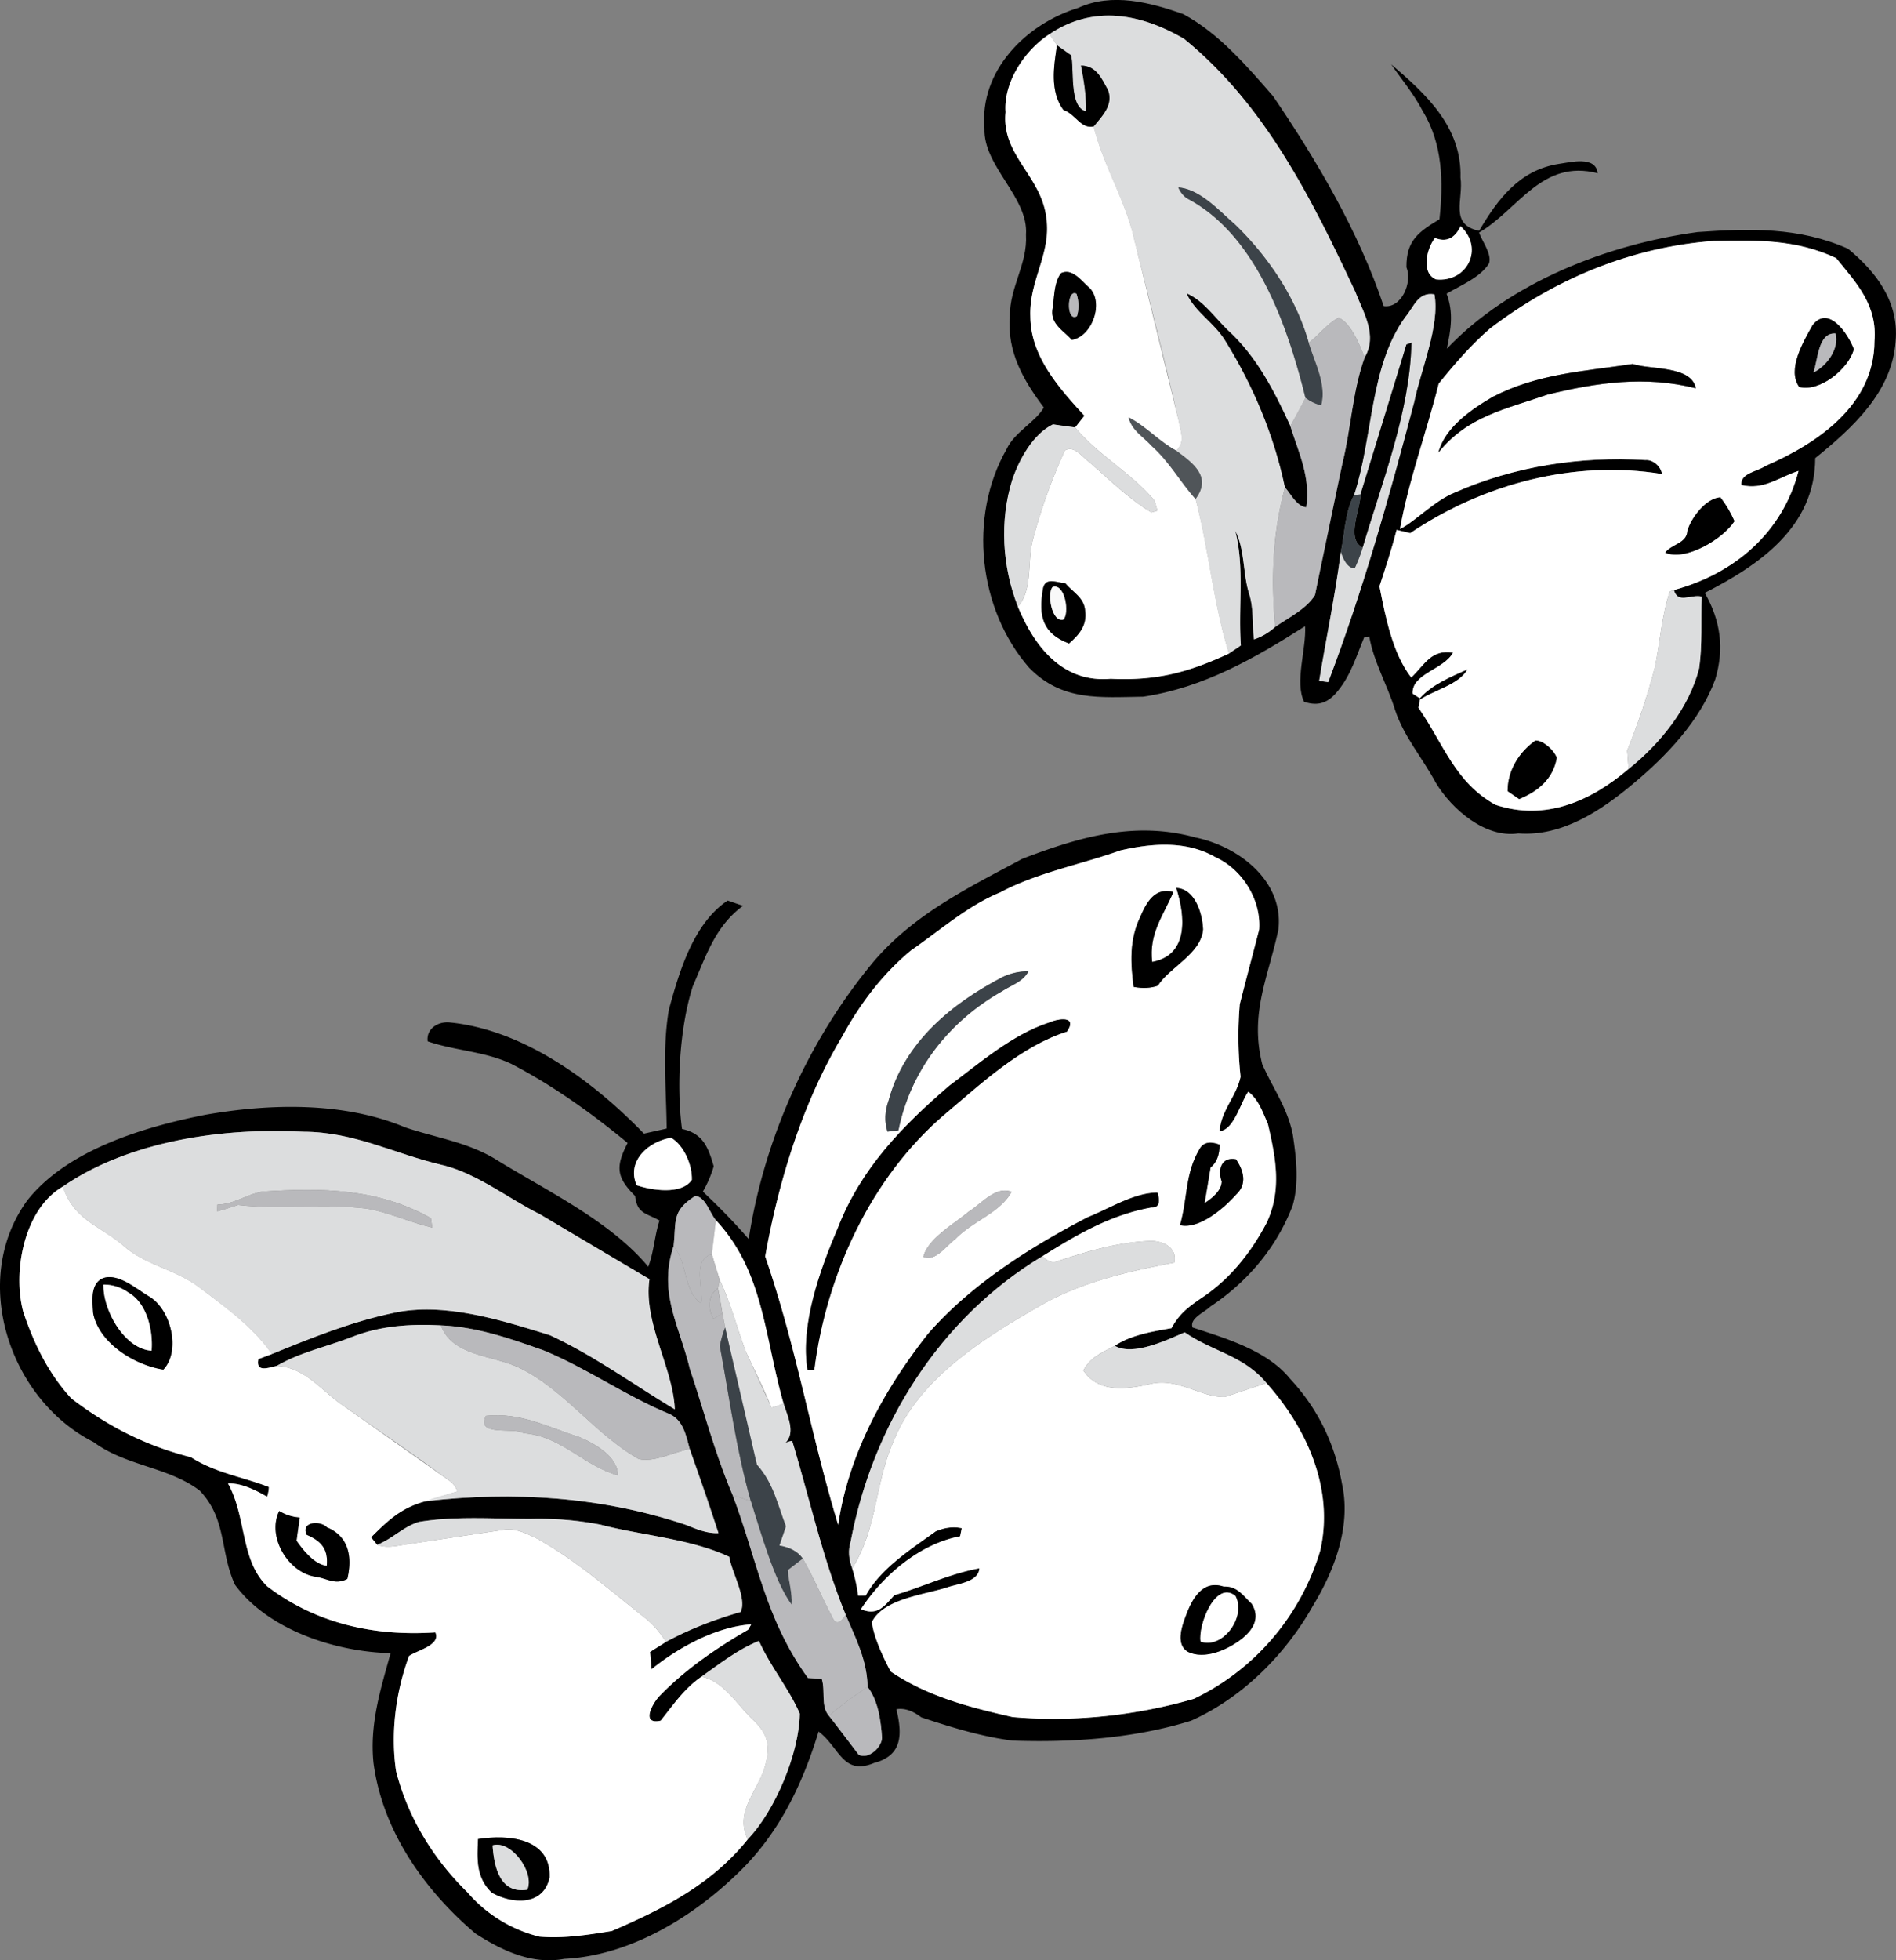
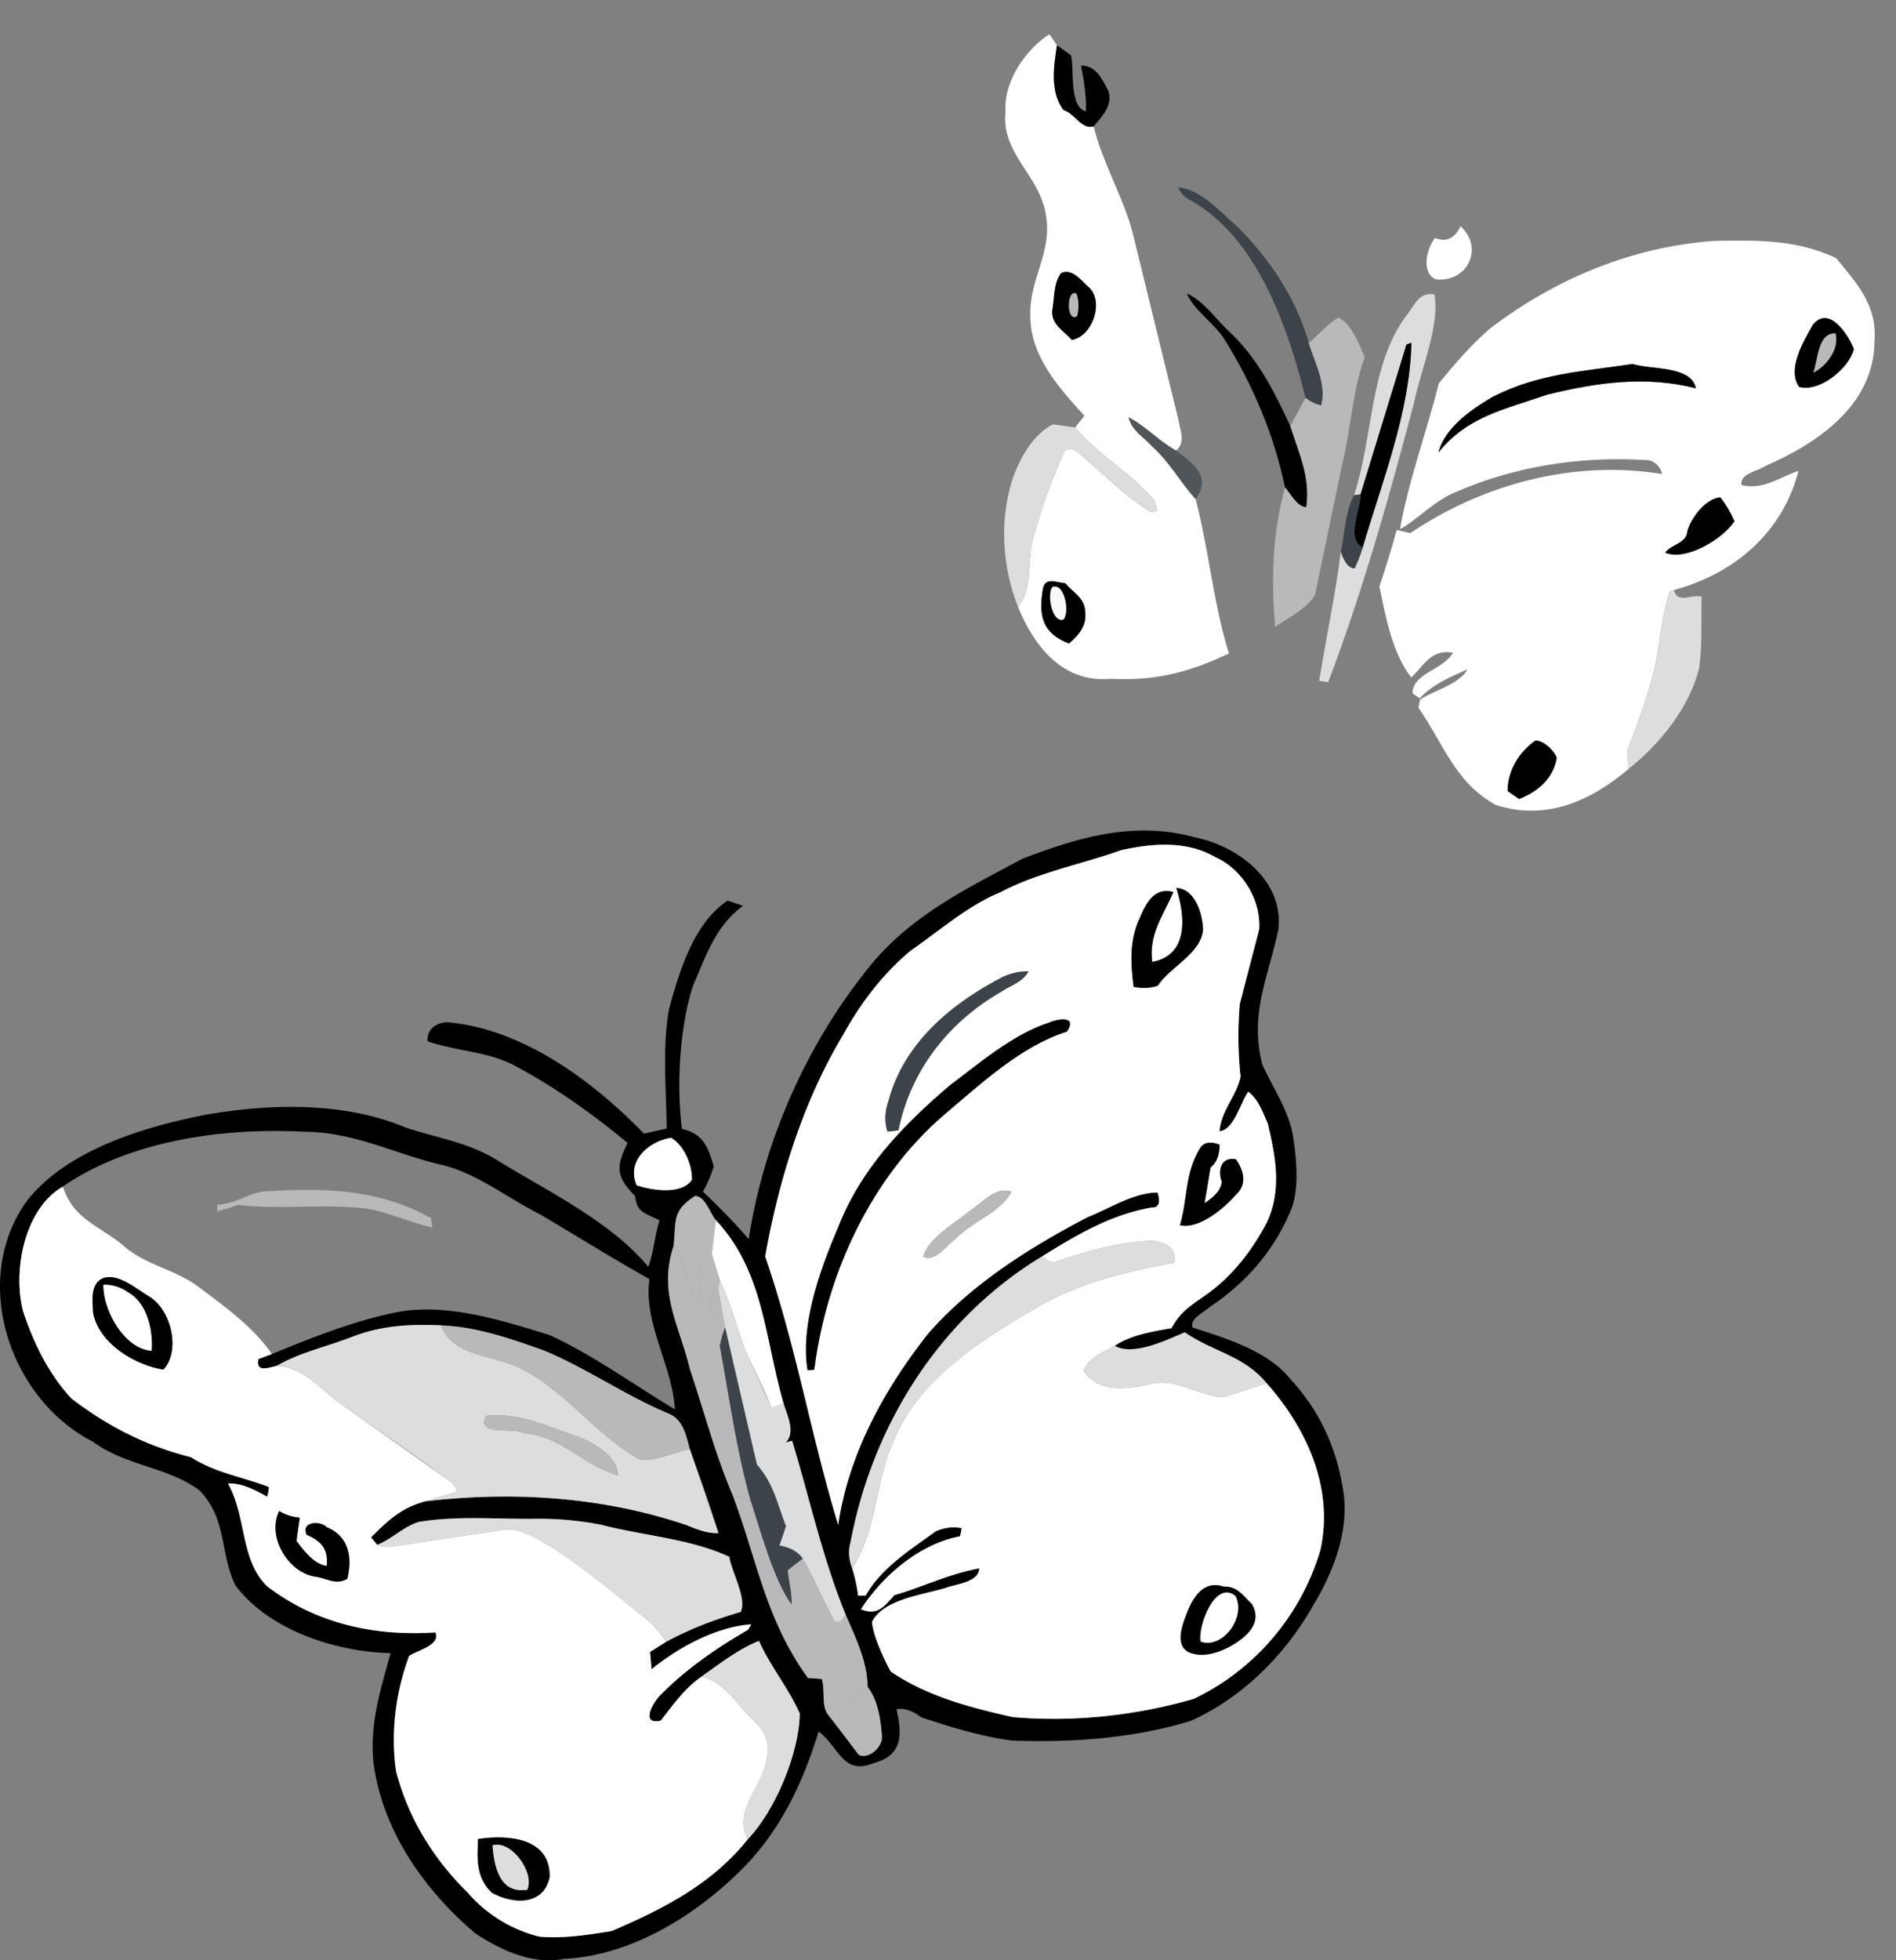
<svg xmlns="http://www.w3.org/2000/svg" fill="none" height="124" width="120">
  <rect width="100%" height="100%" fill="#808080" stroke="none" />
  <style>.B{fill:#000}.C{fill:#dcddde}.D{fill:#b9b9bc}.E{fill:#fff}.F{fill:#3c4349}</style>
-   <path class="B" d="M74.903.901c2.23 1.199 4.026 3.292 5.672 5.184 2.787 4.099 5.42 8.569 6.999 13.278 1.125.165 1.832-1.494 1.44-2.46-.016-1.7.779-2.238 2.09-3.034.258-2.372.207-4.781-1.074-6.869-.552-1.065-1.311-1.954-1.982-2.931 2.219 1.892 4.48 3.975 4.387 7.164.201 1.385-.733 2.961 1.177 3.37 1.208-2.041 2.565-3.851 5.063-4.238.738-.103 2.312-.527 2.446.594-3.546-.92-5.032 2.316-7.51 3.752.181.543.831 1.365.63 1.954-.568.899-1.796 1.385-2.684 1.912.454 1.204.268 2.264.016 3.478 4.016-4.218 10.183-6.6 15.871-7.375 3.309-.233 6.421-.32 9.518 1.054 1.796 1.473 3.231 3.37 3.014 5.84-.211 3.215-2.746 5.515-5.089 7.406-.01 4.347-3.525 6.755-6.989 8.523.997 1.757 1.25 3.52.661 5.473-.95 2.605-3.092 4.848-5.187 6.595-2.029 1.7-4.501 3.359-7.273 3.148-2.09.315-4.207-1.52-5.223-3.199-.846-1.576-2.034-2.936-2.581-4.61-.49-1.592-1.337-2.987-1.636-4.652l-.32.062c-.496 1.184-.826 2.352-1.652 3.37-.583.734-1.213 1.018-2.147.703-.614-1.225.144-3.344.062-4.781-3.221 2.041-6.395 3.876-10.24 4.46-2.756.036-5.131.31-7.226-1.83-3.216-3.685-3.871-9.556-1.43-13.826.506-1.091 1.801-1.69 2.359-2.636-1.296-1.726-2.333-3.515-2.152-5.763-.01-1.881 1.13-3.308 1.022-5.168.175-2.367-2.71-4.321-2.627-6.714-.336-3.67 2.643-6.626 5.931-7.634 2.142-.982 4.552-.351 6.663.398zm-8.486 1.266c-1.543.992-2.916 3.024-2.777 4.931-.274 2.729 2.271 4.011 2.586 6.704.315 2.243-1.105 3.928-1.017 6.218.01 2.517 1.822 4.533 3.422 6.28l-.583.739c-.47-.041-.934-.108-1.404-.196-1.264.615-2.132 2.207-2.575 3.499-.816 2.595-.64 5.515.356 8.037 1.043 2.533 2.839 4.833 5.869 4.559 2.891.139 4.914-.398 7.489-1.597l.754-.512c-.175-2.476.248-4.91-.356-7.251.609 1.142.48 2.719.872 3.959.31.977.191 1.912.315 2.91.49-.16.934-.424 1.337-.786.847-.594 1.972-1.127 2.524-2.021.511-2.817 1.038-5.623 1.75-8.399.537-2.197.624-4.528 1.394-6.636.826-1.385-.072-2.806-.588-4.135-2.761-5.877-5.709-11.836-10.844-16.012C72.198.86 69.2.292 66.417 2.168zm26.024 12.141c-.372.78-.914 1.028-1.621.744-.506.636-.919 2.202.062 2.621 1.956.212 3.081-1.949 1.559-3.365zm-3.835 19.16c.965-.481 2.163-1.788 3.474-2.315 3.752-1.659 7.975-2.305 12.058-2.052.475-.041.991.408 1.047.884-5.569-.905-11.293.62-15.933 3.742l-.857-.207c-.315 1.204-.697 2.388-1.089 3.572.372 1.881.821 4.243 2.013 5.768.867-.837 1.259-1.794 2.643-1.576-.583 1.08-2.622 1.328-2.555 2.594l.454.295c.774-.873 1.961-1.359 3.014-1.83-.506.951-2.111 1.318-3.009 1.917l-.088.512c1.61 2.331 2.312 4.714 4.867 6.135 3.159 1.049 6.033-.227 8.428-2.264 1.998-1.597 3.835-3.861 4.47-6.378.207-1.483.109-3.029.155-4.528-.707-.16-1.502.491-1.755-.413 3.851-1.044 6.881-3.649 7.887-7.536-1.265.408-2.204 1.23-3.618.894-.083-.755 1.001-.848 1.517-1.204 3.319-1.442 6.891-3.866 6.906-7.897.186-2.264-1.094-3.628-2.42-5.251-2.54-1.199-5.002-1.137-7.727-1.091-5.203.377-10.075 2.398-14.199 5.556-1.182 1.018-2.261 2.269-3.231 3.473-.754 3.018-1.92 6.166-2.452 9.2zm-2.906-2.145c-.578 1.06-.583 2.393-.836 3.566-.351 2.729-.929 5.463-1.373 8.182l.573.078c2.199-5.794 3.866-11.727 5.44-17.712.403-1.979 1.647-4.869 1.28-6.817-1.037-.171-1.28.775-1.843 1.437-2.266 3.142-2.023 7.556-3.241 11.267z" />
-   <path class="C" d="M74.939 2.457c5.136 4.176 8.083 10.135 10.844 16.012.516 1.328 1.414 2.75.588 4.135-.33-.801-.841-2.14-1.652-2.512-.707.383-1.244 1.096-1.889 1.592-.8-2.838-2.56-5.448-4.666-7.484-.996-.858-2.214-2.238-3.587-2.341a1.6 1.6 0 0 0 .542.687c4.392 2.29 6.39 8.114 7.505 12.626-.31.6-.619 1.199-.96 1.778-1.027-2.233-2.137-4.409-3.985-6.088-.79-.765-1.543-1.861-2.571-2.295.542 1.184 1.74 1.83 2.441 2.982 1.76 2.832 3.102 6.011 3.778 9.283-.8 2.946-.883 5.799-.625 8.828-.403.362-.846.625-1.337.786-.124-.998-.005-1.933-.315-2.91-.392-1.241-.263-2.817-.872-3.959.604 2.341.181 4.776.356 7.251l-.754.512c-1.001-3.204-1.259-6.533-2.116-9.774 1.058-1.416-.165-2.274-1.228-3.065.604-.532.268-1.215.16-1.881-.893-3.923-1.9-7.815-2.87-11.722-.594-2.393-1.93-4.517-2.508-6.9.542-.662 1.254-1.359.908-2.29-.403-.739-.738-1.551-1.709-1.561.181.961.346 1.907.31 2.889-1.105-.227-.717-2.843-.95-3.546l-.883-.625-.48-.698C69.2.292 72.198.86 74.939 2.457z" />
  <path class="E" d="M66.418 2.168l.48.698c-.206 1.344-.459 2.91.403 4.088.79.264 1.094 1.22 1.92 1.044.578 2.383 1.915 4.507 2.508 6.9l2.87 11.722c.108.667.444 1.349-.16 1.881-1.089-.584-1.93-1.561-3.014-2.104.212.842.908 1.199 1.481 1.83 1.105.982 1.781 2.248 2.761 3.339.857 3.241 1.115 6.569 2.116 9.774-2.576 1.199-4.599 1.737-7.489 1.597-3.03.274-4.826-2.026-5.869-4.559.955-1.08.583-2.822.934-4.207a36.78 36.78 0 0 1 2.034-5.675c.578-.346 1.074.377 1.492.687 1.27 1.096 2.56 2.383 3.995 3.23l.372-.109-.17-.62c-1.45-1.752-3.592-2.894-5.032-4.646l.583-.739c-1.6-1.747-3.412-3.763-3.422-6.28-.088-2.29 1.332-3.974 1.017-6.218-.315-2.693-2.86-3.975-2.586-6.704-.139-1.907 1.234-3.938 2.777-4.931zm1.414 19.33c1.254-.186 2.054-2.3 1.141-3.272-.511-.424-1.079-1.282-1.812-.951-.459.569-.428 1.53-.542 2.238-.165.972.65 1.354 1.213 1.985zm-.17 19.206c.65-.574 1.141-1.137 1.017-2.073-.057-.827-.764-1.152-1.259-1.742-.588-.036-1.306-.434-1.419.429-.274 1.659-.005 2.76 1.662 3.385z" />
  <path class="B" d="M66.897 2.866l.883.625c.232.703-.155 3.318.95 3.546.036-.982-.129-1.928-.31-2.889.97.01 1.306.822 1.709 1.561.346.93-.367 1.628-.908 2.29-.826.176-1.13-.78-1.92-1.044-.862-1.178-.609-2.744-.403-4.088z" />
  <path class="F" d="M74.578 11.859c1.373.103 2.591 1.483 3.587 2.341 2.106 2.036 3.866 4.646 4.666 7.484.387 1.256 1.146 2.646.795 3.964-.356-.083-.692-.243-1.001-.476-1.115-4.512-3.112-10.337-7.505-12.626a1.6 1.6 0 0 1-.542-.687z" />
  <path class="E" d="M92.442 14.308c1.523 1.416.397 3.577-1.559 3.365-.981-.419-.568-1.985-.062-2.62.707.284 1.249.036 1.621-.744zm16.047.931c2.725-.046 5.187-.108 7.727 1.091 1.326 1.623 2.606 2.987 2.42 5.251-.015 4.031-3.587 6.455-6.906 7.897-.516.357-1.6.45-1.517 1.204 1.414.336 2.354-.486 3.618-.894-1.006 3.887-4.036 6.492-7.887 7.536l-.258.083c-.516 1.494-.624 3.267-.944 4.801-.465 1.799-1.064 3.551-1.755 5.272l.088 1.163c-2.395 2.036-5.27 3.313-8.429 2.264-2.555-1.421-3.257-3.804-4.867-6.135l.088-.512c.898-.6 2.503-.967 3.009-1.918-1.053.47-2.24.956-3.014 1.83l-.454-.295c-.067-1.266 1.972-1.514 2.555-2.595-1.383-.217-1.775.739-2.643 1.576-1.192-1.525-1.641-3.887-2.013-5.768.392-1.184.774-2.367 1.089-3.571l.857.207c4.64-3.122 10.364-4.646 15.934-3.742-.057-.476-.573-.925-1.048-.884-4.083-.253-8.305.393-12.058 2.052-1.311.527-2.508 1.835-3.474 2.316.532-3.034 1.698-6.182 2.452-9.2.97-1.204 2.049-2.455 3.231-3.473 4.124-3.158 8.996-5.179 14.199-5.556zm5.383 9.236c1.28.352 3.144-1.147 3.459-2.388-.336-.899-1.575-2.832-2.607-1.525-.573 1.029-1.641 2.801-.852 3.912zm-22.834 4.15c1.848-2.31 4.269-2.744 6.901-3.664 3.128-.765 6.209-1.209 9.394-.398-.284-1.452-2.875-1.163-4-1.54-3.118.476-5.957.599-8.832 2.067-1.347.786-3.045 1.933-3.463 3.535zm14.354 6.331c1.301.569 3.68-.884 4.382-1.99-.232-.532-.526-1.034-.888-1.504-.908.052-1.847 1.282-2.09 2.119-.041.801-.965.817-1.404 1.375zm-9.244 15.588c1.203-.491 2.142-1.271 2.379-2.605-.155-.46-.846-1.106-1.347-1.096-1.048.744-1.76 1.902-1.76 3.199l.728.501z" />
  <path class="B" d="M67.161 17.275c.733-.331 1.301.527 1.812.951.914.972.114 3.085-1.141 3.272-.563-.631-1.378-1.013-1.213-1.985.114-.708.083-1.669.542-2.238zm1.001 2.724a2.36 2.36 0 0 0-.031-1.416c-.619-.351-.656 1.835.031 1.416z" />
  <path class="D" d="M68.131 18.583a2.36 2.36 0 0 1 .031 1.416c-.687.419-.65-1.768-.031-1.416z" />
  <path class="B" d="M75.109 18.567c1.027.434 1.781 1.53 2.57 2.295 1.848 1.68 2.957 3.856 3.985 6.088.557 1.752 1.29 3.246 1.012 5.143-.619-.067-.96-.822-1.347-1.261-.676-3.272-2.018-6.45-3.778-9.282-.702-1.153-1.899-1.799-2.441-2.982z" />
  <path class="C" d="M90.785 18.619c.367 1.948-.877 4.838-1.28 6.817-1.574 5.985-3.241 11.919-5.44 17.712l-.573-.078c.444-2.719 1.022-5.453 1.373-8.182.212.687.501 1.044.872 1.065.206-.434.372-.873.506-1.313 1.223-4.155 3.004-8.611 3.087-12.963l-.315.114c-.883 3.189-1.946 6.326-2.906 9.484l-.408.047c1.218-3.711.975-8.125 3.241-11.267.563-.662.805-1.607 1.843-1.437z" />
  <path class="D" d="M84.72 20.092c.81.372 1.321 1.711 1.652 2.512-.769 2.109-.857 4.44-1.394 6.636l-1.75 8.399c-.552.894-1.677 1.426-2.524 2.021-.258-3.029-.175-5.882.624-8.828.387.439.728 1.194 1.347 1.261.279-1.897-.454-3.391-1.012-5.143l.96-1.778c.31.233.645.393 1.001.476.351-1.318-.408-2.708-.795-3.964.645-.496 1.182-1.209 1.889-1.592z" />
  <path class="B" d="M117.33 22.087c-.315 1.24-2.178 2.739-3.458 2.388-.79-1.111.279-2.884.852-3.912 1.032-1.308 2.271.625 2.606 1.525zm-2.56 1.478c.847-.413 1.647-1.499 1.404-2.471-1.125-.072-1.105 1.685-1.404 2.471z" />
  <path class="D" d="M116.174 21.095c.243.972-.557 2.057-1.403 2.471.299-.786.278-2.543 1.403-2.471z" />
  <path class="B" d="M89.014 21.792l.315-.114c-.083 4.352-1.863 8.807-3.087 12.962-1.079-.548-.134-2.408-.134-3.365l2.906-9.484zm14.318 1.231c1.125.377 3.717.088 4 1.54-3.184-.811-6.266-.367-9.393.398-2.632.92-5.053 1.354-6.901 3.665.418-1.602 2.116-2.75 3.463-3.535 2.875-1.468 5.714-1.592 8.831-2.067z" />
  <path class="F" d="M71.424 26.398c1.084.543 1.925 1.52 3.014 2.104 1.063.791 2.287 1.649 1.228 3.065-.981-1.09-1.657-2.357-2.761-3.339-.573-.631-1.27-.987-1.481-1.83z" fill-opacity=".7" />
  <path class="C" d="M66.645 26.842l1.404.196c1.44 1.752 3.582 2.894 5.033 4.646l.17.62-.372.108c-1.435-.848-2.725-2.135-3.995-3.23-.418-.31-.914-1.034-1.492-.687-.779 1.695-1.564 3.866-2.034 5.675-.351 1.385.021 3.127-.934 4.207-.996-2.522-1.172-5.442-.356-8.037.444-1.292 1.311-2.884 2.576-3.499z" />
  <path class="F" d="M85.701 31.323l.408-.047c0 .956-.945 2.817.134 3.365a9.53 9.53 0 0 1-.506 1.313c-.372-.021-.661-.377-.872-1.065.253-1.173.258-2.507.836-3.566z" />
  <path class="B" d="M108.886 31.463c.362.47.656.972.888 1.504-.702 1.106-3.081 2.558-4.382 1.99.439-.558 1.363-.574 1.404-1.375.243-.837 1.182-2.067 2.09-2.119zM67.418 36.89c.495.589 1.203.915 1.259 1.742.124.935-.366 1.499-1.017 2.073-1.667-.625-1.936-1.726-1.662-3.385.114-.863.831-.465 1.419-.429zm-.795.238c-.372.377-.072 2.259.671 2.067.413-.383.114-2.315-.671-2.067z" />
  <path d="M66.624 37.127c.785-.248 1.084 1.685.671 2.067-.743.191-1.043-1.69-.671-2.067z" fill="#f9f9f9" />
  <path class="C" d="M105.686 37.407l.258-.083c.253.905 1.048.253 1.755.413-.046 1.499.052 3.044-.155 4.528-.634 2.517-2.472 4.781-4.469 6.378l-.088-1.163c.691-1.721 1.29-3.473 1.755-5.272.32-1.535.428-3.308.944-4.801z" />
  <path class="B" d="M97.18 46.844c.501-.01 1.192.636 1.347 1.096-.237 1.334-1.177 2.114-2.379 2.605l-.728-.501c0-1.297.712-2.455 1.76-3.199zm-21.482 6.14c2.71.569 5.559 2.75 5.213 5.809-.635 3.013-1.837 5.298-1.022 8.528.671 1.52 1.61 2.781 1.935 4.466.217 1.442.398 3.054-.01 4.471-1.012 2.651-2.859 4.832-5.213 6.393-.335.341-1.347.755-1.12 1.323 2.101.687 4.728 1.458 6.163 3.236 1.776 1.907 2.849 4.135 3.303 6.709.563 2.641-.485 5.417-1.848 7.655-1.734 3.08-4.47 5.825-7.711 7.272-3.587 1.121-7.556 1.39-11.299 1.261-1.956-.248-3.907-.853-5.781-1.473-.557-.429-1.084-.6-1.574-.512.377 1.582.397 2.92-1.409 3.396-1.987.832-2.188-.992-3.515-1.985-1.068 3.494-2.606 6.647-5.321 9.164-2.859 2.713-6.756 5.024-10.777 5.215-2.039.382-3.938-.522-5.611-1.597-3.247-2.745-5.9-6.518-6.462-10.802-.248-2.46.439-4.621 1.084-6.941-3.438-.068-7.737-1.453-9.848-4.321-.965-2.068-.501-4.145-2.235-5.96-1.997-1.509-4.666-1.545-6.725-3.075-5.327-2.693-7.851-10.259-4.186-15.283 2.539-3.21 7.412-4.657 11.278-5.416 4.078-.713 8.759-.832 12.646.801 1.987.667 3.985.936 5.796 2.062 3.174 1.959 7.19 3.871 9.58 6.75.361-.946.398-1.964.712-2.925-.841-.47-1.425-.429-1.543-1.55-1.208-1.204-1.234-1.861-.475-3.354-2.266-1.876-4.738-3.639-7.35-4.998-1.698-.806-3.572-.832-5.306-1.432-.098-.806.676-1.271 1.399-1.194 4.707.47 9.095 3.732 12.29 7.034l1.44-.321c-.026-2.476-.284-5.07.139-7.52.656-2.398 1.543-5.447 3.721-6.905l.97.336c-1.765 1.297-2.333 3.158-3.174 5.081-.852 2.636-1.043 6.383-.687 9.035 1.337.279 1.662 1.173 2.008 2.357a7.14 7.14 0 0 1-.687 1.602c1.022.966 1.982 1.943 2.901 3.003.97-6.337 3.799-12.621 7.902-17.547 2.591-3.034 5.998-4.672 9.414-6.507 3.603-1.38 7.138-2.419 10.994-1.339zM53.049 96.461c.655-4.486 2.906-8.564 5.678-12.084 2.72-3.127 6.467-5.489 10.122-7.391 1.368-.538 2.932-1.556 4.418-1.551.196.656.067.972-.397.951-2.576.46-4.697 1.711-6.88 3.07-6.509 3.907-10.767 10.694-12.155 18.09-.16.517-.124 1.07.103 1.664a10.64 10.64 0 0 1 .377 1.726l.48-.01c.981-1.752 2.854-2.915 4.423-4.058.578-.248 1.125-.315 1.652-.202l-.103.512c-2.576.491-4.888 2.481-6.276 4.615 1.058.434 1.466-.186 2.116-.889 1.832-.537 3.474-1.349 5.378-1.7-.031.868-1.388.982-2.034 1.209-1.44.465-4.036.718-4.764 2.186.083.884.728 2.29 1.192 3.138 2.343 1.581 5.002 2.263 7.717 2.878 3.83.331 7.773-.087 11.459-1.152 3.866-1.84 6.798-5.293 8.011-9.402.872-3.897-.841-7.701-3.407-10.575-1.456-1.752-3.36-1.959-5.177-3.21-1.13.486-3.267 1.525-4.423.853 1.012-.687 2.4-.91 3.587-1.116.49-.905 1.048-1.323 1.874-1.892 1.806-1.189 3.133-2.858 4.14-4.755.986-2.078.583-4.15.083-6.29-.336-.744-.578-1.509-1.234-2.021-.49.656-.893 2.424-1.822 2.502.103-1.334 1.063-2.186 1.332-3.453a24.19 24.19 0 0 1-.052-4.574c.351-1.592.841-3.158 1.229-4.739.129-1.876-1.063-3.799-2.777-4.574-1.848-1.059-4.016-.879-6.023-.419-2.472.884-5.26 1.406-7.577 2.646-2.054.832-3.835 2.419-5.652 3.67-1.817 1.504-3.216 3.365-4.351 5.432-2.514 4.202-4.026 9.127-4.883 13.929 2.003 5.814 2.849 11.159 4.62 16.984zM3.979 75.059C1.522 76.464.784 80.434 1.47 82.982c.671 2.005 1.6 3.918 3.05 5.484 2.323 1.768 4.723 2.993 7.562 3.711 1.559.998 3.257 1.235 4.934 1.886a2.2 2.2 0 0 1-.114.615c-.717-.413-1.636-.879-2.472-.837 1.187 2.15.769 4.853 2.483 6.507 3.097 2.362 6.793 3.168 10.638 2.91.366.811-1.167 1.142-1.662 1.493-.846 2.285-1.177 4.859-.826 7.272.743 2.936 2.364 5.567 4.522 7.681a8.81 8.81 0 0 0 4.552 2.801c1.523.134 3.087-.114 4.583-.357 3.283-1.416 6.323-2.956 8.604-5.799 1.745-1.814 3.262-5.457 3.293-7.954-.687-1.587-1.863-2.977-2.581-4.595-1.301.512-2.498 1.453-3.639 2.259-1.089.749-1.791 1.788-2.586 2.786-1.301.284-.49-1.158-.026-1.608 1.6-1.643 3.577-3.002 5.559-4.145l.201-.341c-2.219.155-4.599 1.453-6.307 2.838l-.098-1.091a14.97 14.97 0 0 1 1.017-.641c1.502-.816 3.087-1.416 4.723-1.891.403-.869-.573-2.507-.723-3.484-2.421-1.142-5.543-1.354-8.15-2.036a20.58 20.58 0 0 0-4.361-.367c-2.359.01-4.816-.196-7.149.196-1.006.321-1.626 1.044-2.627 1.447l-.387-.476c1.068-1.07 1.93-1.881 3.438-2.279 5.569-.651 11.195-.289 16.527 1.504.624.258 1.337.553 2.023.506-.542-1.778-1.172-3.576-1.817-5.318-.237-.874-.413-1.876-1.363-2.248-2.736-1.142-5.156-2.863-7.887-3.99-2.111-.749-4.243-1.494-6.498-1.582-1.925-.098-3.809.016-5.621.729-1.559.61-3.324.982-4.774 1.835-.511.108-1.337.444-1.161-.429l.852-.32c2.524-1.029 4.986-2.026 7.67-2.595 3.205-.718 6.855.45 9.931 1.401 2.777 1.282 5.285 3.117 7.907 4.693-.114-2.662-2.008-5.468-1.605-8.239-2.529-1.421-4.423-2.62-6.906-4.088-2.039-1.013-4.005-2.605-6.22-3.132-3.066-.718-5.528-2.093-8.785-2.104-5.038-.264-10.973.548-15.216 3.468zm36.316-.083c.939.315 2.834.631 3.494-.341.031-.936-.495-2.176-1.311-2.662-1.373.207-2.859 1.437-2.183 3.003zm2.338 3.851c-.986 2.967.361 4.988 1.032 7.773.898 2.667 1.595 5.365 2.699 7.959 1.574 4.161 2.07 7.851 4.769 11.583l.877.062c.243.754-.083 1.705.454 2.336.681.78 1.254 1.643 1.889 2.465.619.305 1.45-.475 1.471-1.075-.072-1.075-.237-2.346-.914-3.225-.031-1.674-.748-3.06-1.389-4.564-1.466-3.581-2.271-7.313-3.386-10.998-.304.047-.578.181-.826.403 1.208-.6.594-1.778.284-2.755-1.228-4.295-1.259-8.362-4.284-11.603-.392-.45-.655-1.494-1.311-1.535-1.507.966-1.187 1.576-1.368 3.173z" />
  <path class="E" d="M70.892 53.8c2.008-.46 4.176-.641 6.023.419 1.714.775 2.906 2.698 2.777 4.574l-1.228 4.74c-.124 1.514-.114 3.06.052 4.574-.268 1.266-1.228 2.119-1.332 3.453.929-.078 1.332-1.845 1.822-2.501.656.512.898 1.277 1.234 2.021.501 2.14.903 4.212-.083 6.29-1.007 1.897-2.333 3.566-4.14 4.755-.826.569-1.383.987-1.874 1.892-1.187.207-2.576.429-3.587 1.116-.79.419-1.554.713-1.987 1.561.96 1.442 2.736 1.189 4.196.863 1.75-.45 3.195.842 4.759.806l2.632-.873c2.565 2.874 4.279 6.678 3.407 10.575-1.213 4.109-4.145 7.561-8.011 9.401-3.685 1.065-7.629 1.484-11.458 1.153-2.715-.615-5.373-1.298-7.716-2.879-.464-.848-1.11-2.254-1.192-3.137.728-1.468 3.324-1.721 4.764-2.187.645-.227 2.003-.341 2.034-1.209-1.905.351-3.546 1.163-5.378 1.7-.65.703-1.058 1.324-2.116.889 1.389-2.134 3.701-4.124 6.276-4.615l.103-.512c-.526-.114-1.074-.047-1.652.201-1.569 1.142-3.443 2.305-4.423 4.057l-.48.01c-.077-.584-.201-1.157-.377-1.726 1.605-2.527 1.414-5.365 2.643-8.099 1.585-3.918 5.657-6.44 9.162-8.466 2.699-1.556 5.554-2.191 8.573-2.775.212-.925-.65-1.354-1.435-1.375-1.977.052-4.016.636-5.884 1.261-.356.155-.692.057-1.006-.3 2.183-1.359 4.305-2.61 6.88-3.07.465.021.594-.295.397-.951-1.487-.005-3.05 1.013-4.418 1.551-3.654 1.902-7.402 4.264-10.122 7.391-2.772 3.52-5.022 7.598-5.678 12.084-1.77-5.825-2.617-11.169-4.619-16.983.857-4.802 2.369-9.727 4.883-13.929 1.136-2.067 2.534-3.928 4.351-5.432 1.817-1.251 3.598-2.837 5.652-3.67 2.317-1.24 5.105-1.762 7.577-2.646zm.857 8.626c.578.109 1.089.083 1.533-.078.723-1.158 2.736-2.016 2.859-3.556-.036-.992-.501-2.574-1.693-2.62.573 1.778.8 4.249-1.528 4.677-.212-1.799.686-2.889 1.342-4.424-1.182-.326-1.708.672-2.096 1.576-.692 1.442-.619 2.884-.418 4.424zm-15.577 9.158l.692-.083c.764-3.804 3.19-6.874 6.524-8.781.64-.419 1.347-.605 1.708-1.282a3.81 3.81 0 0 0-1.605.346c-3.241 1.68-6.261 4.15-7.247 7.825-.248.693-.273 1.349-.072 1.974zm-4.635 15.061c.759-6.016 3.577-12.161 8.238-16.146 2.302-1.938 4.847-4.331 7.753-5.246.686-1.023-.568-.817-1.141-.563-2.312.755-4.418 2.584-6.318 4.006-2.973 2.553-5.569 5.231-7.025 8.952-1.136 2.657-2.405 6.156-1.93 9.024l.423-.026zm23.144-9.143c1.203.284 2.787-1.07 3.561-1.948.707-.651.465-1.525-.021-2.222-.929-.171-1.166.667-.898 1.411-.021.6-.63 1.065-1.089 1.37.155-.749.248-1.509.382-2.259.377-.3.568-.78.573-1.442-.609-.238-1.037-.145-1.27.274-.939 1.582-.743 3.132-1.239 4.817zm-16.243 1.995c.743.362 1.481-.729 2.034-1.122 1.032-1.101 2.834-1.654 3.546-2.982-.996-.403-1.92.77-2.72 1.261-.898.76-2.565 1.68-2.859 2.843zm16.594 22.772c-.248.656-.614 1.762.145 2.217 1.063.517 2.488-.119 3.36-.78.749-.574 1.249-1.339.681-2.254-.568-.537-.914-1.121-1.781-1.09-1.357-.45-2.018.837-2.405 1.907z" />
  <path class="B" d="M74.263 56.427c-.656 1.535-1.554 2.626-1.342 4.424 2.328-.429 2.101-2.899 1.528-4.678 1.192.047 1.657 1.628 1.693 2.621-.124 1.54-2.137 2.398-2.859 3.556-.444.16-.955.186-1.533.078-.201-1.54-.274-2.982.418-4.424.387-.904.914-1.902 2.096-1.576z" />
  <path class="F" d="M65.096 61.44c-.361.677-1.068.863-1.709 1.282-3.334 1.907-5.76 4.977-6.524 8.781l-.692.083c-.201-.625-.175-1.282.072-1.974.986-3.675 4.005-6.145 7.247-7.825.532-.238 1.068-.351 1.605-.346z" />
  <path class="B" d="M66.386 64.691c.573-.253 1.827-.46 1.141.563-2.906.915-5.451 3.308-7.753 5.246-4.661 3.985-7.479 10.13-8.238 16.146l-.423.026c-.475-2.868.795-6.368 1.93-9.024 1.456-3.721 4.052-6.398 7.025-8.952 1.9-1.421 4.005-3.251 6.318-4.006z" />
-   <path class="C" d="M19.195 71.591c3.257.01 5.719 1.385 8.785 2.103 2.214.527 4.181 2.119 6.22 3.132l6.906 4.088c-.403 2.77 1.492 5.577 1.605 8.239-2.622-1.576-5.13-3.411-7.907-4.693-3.076-.951-6.725-2.119-9.931-1.401-2.684.569-5.146 1.566-7.67 2.594-1.151-1.7-2.994-3.013-4.62-4.238-1.476-1.111-3.293-1.364-4.687-2.543-1.523-1.333-3.236-1.675-3.918-3.814 4.243-2.92 10.178-3.732 15.216-3.468zm-5.445 5.039c.444-.124.883-.258 1.321-.408 2.73.32 5.43-.103 8.166.233 1.43.253 2.73.884 4.124 1.199l-.088-.6c-3.396-1.897-6.885-1.918-10.664-1.68-1.012.176-1.775.806-2.849.827l-.01.429z" />
  <path class="E" d="M42.478 71.973c.816.486 1.342 1.726 1.311 2.662-.661.972-2.555.656-3.494.341-.676-1.566.81-2.796 2.183-3.003z" />
  <path class="B" d="M77.19 72.412c-.005.662-.196 1.142-.573 1.442l-.382 2.259c.459-.305 1.068-.77 1.089-1.37-.268-.744-.031-1.582.898-1.411.485.698.728 1.571.021 2.222-.774.879-2.359 2.233-3.561 1.948.495-1.685.299-3.235 1.239-4.817.232-.419.661-.512 1.27-.274z" />
  <path class="E" d="M3.979 75.059c.681 2.14 2.395 2.481 3.918 3.814 1.394 1.178 3.21 1.432 4.687 2.543 1.626 1.225 3.469 2.538 4.62 4.238l-.852.321c-.175.873.65.537 1.161.429 1.786.088 2.772 1.514 4.15 2.471l6.653 4.703c.32.201.532.46.635.765l-2.028.625c-1.507.398-2.369 1.209-3.438 2.279l.387.476c.563.201 1.089.098 1.662 0l6.406-.961c.733-.088 1.347.233 1.998.538 2.493 1.37 4.614 3.257 6.834 5.004.568.429.986.966 1.388 1.555l-1.017.641.098 1.091c1.708-1.385 4.088-2.683 6.307-2.838l-.201.341c-1.982 1.143-3.959 2.502-5.559 4.145-.465.45-1.275 1.892.026 1.608.795-.998 1.497-2.037 2.586-2.786 1.389.258 2.287 1.824 3.288 2.755.821.785 1.074 1.488.805 2.625-.377 1.778-2.059 3.05-1.166 4.91-2.281 2.843-5.321 4.383-8.604 5.799-1.497.243-3.061.491-4.583.357a8.81 8.81 0 0 1-4.552-2.801c-2.158-2.114-3.778-4.745-4.521-7.681-.351-2.413-.021-4.987.826-7.272.495-.351 2.028-.682 1.662-1.493-3.845.258-7.541-.548-10.638-2.91-1.714-1.654-1.295-4.357-2.483-6.507.836-.041 1.755.424 2.472.837a2.2 2.2 0 0 0 .114-.615c-1.678-.651-3.376-.889-4.934-1.886-2.839-.718-5.239-1.943-7.562-3.711-1.45-1.566-2.379-3.478-3.05-5.484-.686-2.548.052-6.517 2.508-7.923zm2.576 5.784c-.867.331-.702 1.489-.656 2.238.387 1.912 2.648 3.277 4.439 3.556 1.099-1.147.526-3.778-.908-4.631-.774-.455-1.93-1.473-2.875-1.163zm15.428 19.035c.32-1.359.114-2.688-1.296-3.266-.434-.45-1.667-.346-1.275.475.934.403 1.373.91 1.27 1.969-.805-.109-1.476-.972-1.915-1.592a15.7 15.7 0 0 1 .206-1.468c-.454-.026-.888-.165-1.301-.413-.795 1.618.552 3.887 2.292 4.156.774.109 1.239.543 2.018.139zm8.274 16.457c-.057 1.287-.129 2.429.872 3.39 1.28.724 3.267.864 3.654-.971.083-2.517-2.669-2.714-4.527-2.419z" />
  <path class="D" d="M16.609 75.374c3.778-.238 7.267-.217 10.664 1.68l.088.6c-1.394-.315-2.694-.946-4.124-1.199-2.736-.336-5.435.088-8.165-.233-.439.15-.877.284-1.321.408l.01-.429c1.074-.021 1.838-.651 2.849-.827zm47.408.021c-.712 1.328-2.514 1.881-3.546 2.982-.552.393-1.29 1.483-2.034 1.121.294-1.163 1.961-2.083 2.859-2.843.8-.491 1.724-1.664 2.72-1.261zm-20.016.258c.655.041.919 1.085 1.311 1.535l-.258 2.15c-1.27.357-.532 2.129-.661 3.117-1.136-.718-.862-2.574-1.76-3.628.181-1.597-.139-2.207 1.368-3.174z" />
  <path class="E" d="M45.312 77.188c3.025 3.241 3.056 7.308 4.284 11.603a13.26 13.26 0 0 1-.764.258c-.485-1.215-1.079-2.367-1.626-3.551-.568-1.509-.96-3.07-1.652-4.533a54.2 54.2 0 0 1-.501-1.628l.258-2.15z" />
  <path class="C" d="M72.88 78.495c.785.021 1.647.45 1.435 1.375-3.019.584-5.874 1.22-8.573 2.775-3.505 2.026-7.577 4.548-9.162 8.466-1.228 2.734-1.037 5.572-2.643 8.099-.227-.594-.263-1.147-.103-1.664 1.388-7.396 5.647-14.182 12.155-18.089.315.357.65.455 1.007.3 1.868-.625 3.907-1.209 5.884-1.261z" />
  <path class="D" d="M42.633 78.826c.898 1.054.624 2.91 1.76 3.628.129-.987-.609-2.76.661-3.117l.501 1.628-.114.532c-.65.403-.645 1.344-.279 1.933l.557-.362.175.904a6.33 6.33 0 0 0-.336 1.173c.609 3.287 1.048 6.595 1.961 9.815l-1.156-.403c-1.105-2.595-1.801-5.293-2.699-7.959-.671-2.786-2.018-4.807-1.032-7.773z" />
-   <path class="B" d="M6.554 80.842c.945-.31 2.101.708 2.875 1.163 1.435.853 2.008 3.484.908 4.631-1.791-.279-4.052-1.644-4.439-3.556-.046-.749-.212-1.907.656-2.238zm-.005.419c-.041 1.612 1.327 4.073 3.045 4.181.103-1.256-.279-3.013-1.476-3.685a2.66 2.66 0 0 0-1.569-.496z" />
+   <path class="B" d="M6.554 80.842c.945-.31 2.101.708 2.875 1.163 1.435.853 2.008 3.484.908 4.631-1.791-.279-4.052-1.644-4.439-3.556-.046-.749-.212-1.907.656-2.238zm-.005.419c-.041 1.612 1.327 4.073 3.045 4.181.103-1.256-.279-3.013-1.476-3.685z" />
  <path class="C" d="M45.555 80.966c.692 1.463 1.084 3.024 1.652 4.533l1.626 3.551.764-.258c.31.977.924 2.155-.284 2.755.248-.222.521-.357.826-.403 1.115 3.685 1.92 7.417 3.386 10.999-.372.594-.656.631-.862.119-.645-1.199-1.167-2.491-1.853-3.665-.294-.429-.79-.708-1.481-.827l.413-1.22c-.552-1.432-.779-2.703-1.832-3.892-.95-2.786-1.425-5.794-2.013-8.683a27.72 27.72 0 0 0-.175-.904 39.87 39.87 0 0 0-.279-1.571l.114-.532z" />
  <path class="E" d="M6.549 81.261a2.66 2.66 0 0 1 1.569.496c1.197.672 1.579 2.429 1.476 3.685-1.719-.108-3.087-2.569-3.045-4.181z" />
  <path class="D" d="M45.441 81.499l.279 1.571-.557.362c-.367-.589-.372-1.53.279-1.933z" />
  <path class="C" d="M27.908 83.84c.692 1.948 3.288 1.886 4.914 2.662 2.849 1.354 4.836 4.233 7.598 5.789.996.238 2.24-.45 3.236-.631l1.817 5.318c-.686.046-1.399-.248-2.023-.507-5.332-1.793-10.958-2.155-16.527-1.504.661-.269 1.347-.429 2.028-.625-.103-.305-.315-.563-.635-.765-2.178-1.628-4.439-3.142-6.653-4.703-1.378-.956-2.364-2.383-4.15-2.471 1.45-.853 3.216-1.225 4.774-1.835 1.812-.713 3.696-.827 5.621-.729zm11.195 9.489c.031-1.184-1.486-2.026-2.431-2.424-2.018-.636-3.716-1.576-5.915-1.344-.666 1.339 1.75.703 2.38 1.096 2.416.191 3.773 2.052 5.967 2.672z" />
  <path class="D" d="M27.907 83.84c2.256.088 4.387.832 6.498 1.582 2.73 1.127 5.151 2.848 7.887 3.99.95.372 1.125 1.375 1.363 2.248-.996.181-2.24.868-3.236.631-2.761-1.556-4.749-4.435-7.598-5.789-1.626-.775-4.222-.713-4.914-2.662z" />
  <path class="F" d="M45.896 83.974l2.013 8.683c1.053 1.189 1.28 2.46 1.832 3.892l-.413 1.22c.692.119 1.187.398 1.481.827l-.945.729c.052.74.289 1.427.238 2.182-1.099-1.458-1.998-4.724-2.581-6.544-.914-3.22-1.352-6.528-1.961-9.815.072-.398.186-.791.336-1.173z" />
  <path class="C" d="M74.98 84.279c1.817 1.251 3.721 1.457 5.177 3.21l-2.632.874c-1.564.036-3.009-1.256-4.759-.806-1.461.326-3.236.579-4.196-.863.434-.848 1.198-1.142 1.987-1.561 1.156.672 3.293-.367 4.423-.853z" />
  <path class="D" d="M30.757 89.562c2.199-.233 3.897.708 5.915 1.344.944.398 2.462 1.24 2.431 2.424-2.194-.62-3.551-2.481-5.967-2.672-.63-.393-3.045.243-2.379-1.096zm15.608 4.998l1.156.403c.583 1.819 1.481 5.085 2.581 6.543.052-.755-.186-1.442-.238-2.181l.945-.729c.687 1.173 1.208 2.465 1.853 3.665.206.511.49.475.862-.119.64 1.504 1.358 2.889 1.389 4.563-.852.569-1.672 1.163-2.447 1.835-.537-.63-.212-1.581-.454-2.336l-.877-.062c-2.7-3.732-3.195-7.422-4.769-11.582z" />
  <path class="B" d="M17.672 95.582a2.81 2.81 0 0 0 1.301.414l-.206 1.468c.439.62 1.11 1.483 1.915 1.592.103-1.059-.335-1.566-1.27-1.969-.392-.822.841-.925 1.275-.475 1.409.579 1.616 1.907 1.296 3.266-.779.403-1.244-.031-2.018-.139-1.739-.269-3.087-2.538-2.292-4.156z" />
  <path class="C" d="M26.498 96.275c2.333-.393 4.79-.186 7.149-.196a20.58 20.58 0 0 1 4.361.367c2.607.682 5.729.894 8.15 2.036.15.977 1.125 2.616.723 3.484-1.636.475-3.221 1.075-4.723 1.891-.403-.589-.821-1.126-1.388-1.555-2.219-1.747-4.341-3.634-6.834-5.003-.65-.305-1.264-.625-1.997-.537l-6.405.961c-.573.098-1.099.202-1.662 0 1.001-.403 1.621-1.127 2.627-1.447z" />
  <path class="B" d="M77.437 100.363c.867-.031 1.213.553 1.781 1.091.568.914.067 1.679-.681 2.253-.872.662-2.297 1.297-3.36.781-.759-.455-.392-1.561-.145-2.218.387-1.07 1.048-2.357 2.405-1.907zm-1.45 3.478c1.373.497 2.906-1.529 2.204-2.889-1.28-1.023-2.38 1.892-2.204 2.889z" />
  <path class="E" d="M78.191 100.952c.702 1.36-.831 3.386-2.204 2.89-.175-.998.924-3.913 2.204-2.89z" />
  <path class="C" d="M48.037 103.8c.717 1.618 1.894 3.008 2.581 4.595-.031 2.496-1.548 6.14-3.293 7.954-.893-1.86.79-3.132 1.166-4.91.268-1.137.015-1.84-.805-2.625-1.001-.931-1.899-2.497-3.288-2.755 1.141-.806 2.338-1.747 3.639-2.259z" />
  <path class="D" d="M54.912 106.705c.676.879.841 2.15.914 3.225-.021.6-.852 1.38-1.471 1.075l-1.889-2.465c.774-.672 1.595-1.266 2.447-1.835z" />
  <path class="B" d="M30.256 116.334c1.858-.295 4.609-.098 4.527 2.419-.387 1.834-2.374 1.695-3.654.971-1.001-.961-.929-2.103-.872-3.39zm.919.398c.093 1.349.454 3.085 2.199 2.806.485-1.096-1.032-3.173-2.199-2.806z" />
  <path class="C" d="M31.175 116.732c1.166-.367 2.684 1.711 2.199 2.806-1.745.279-2.106-1.457-2.199-2.806z" />
</svg>